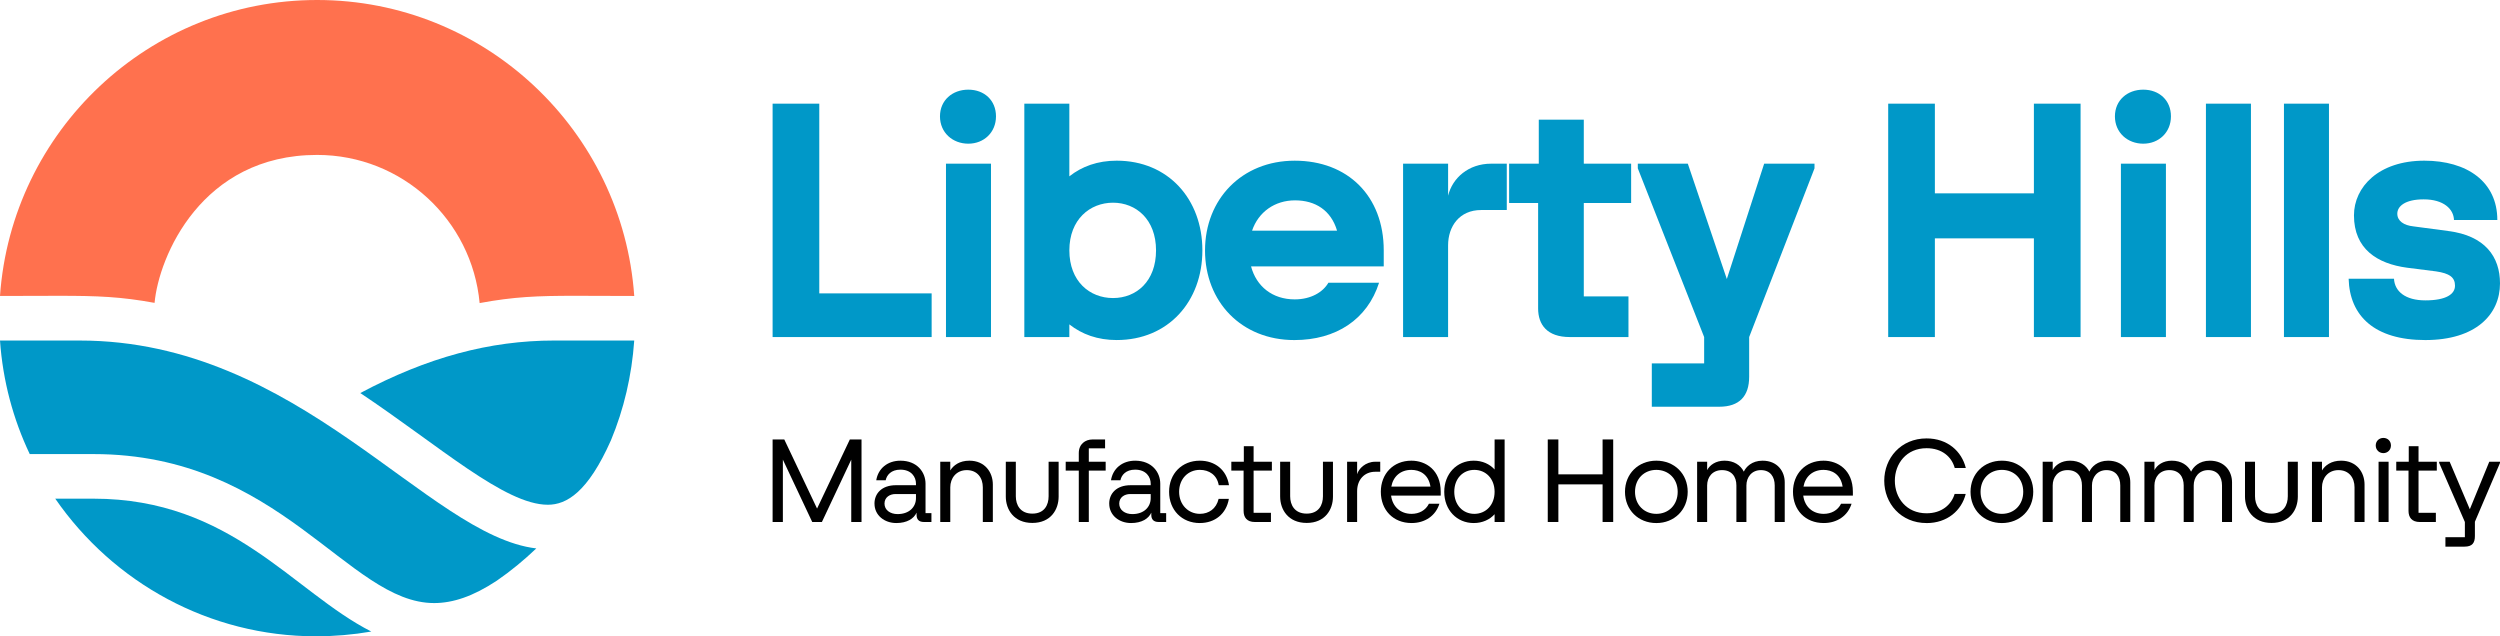
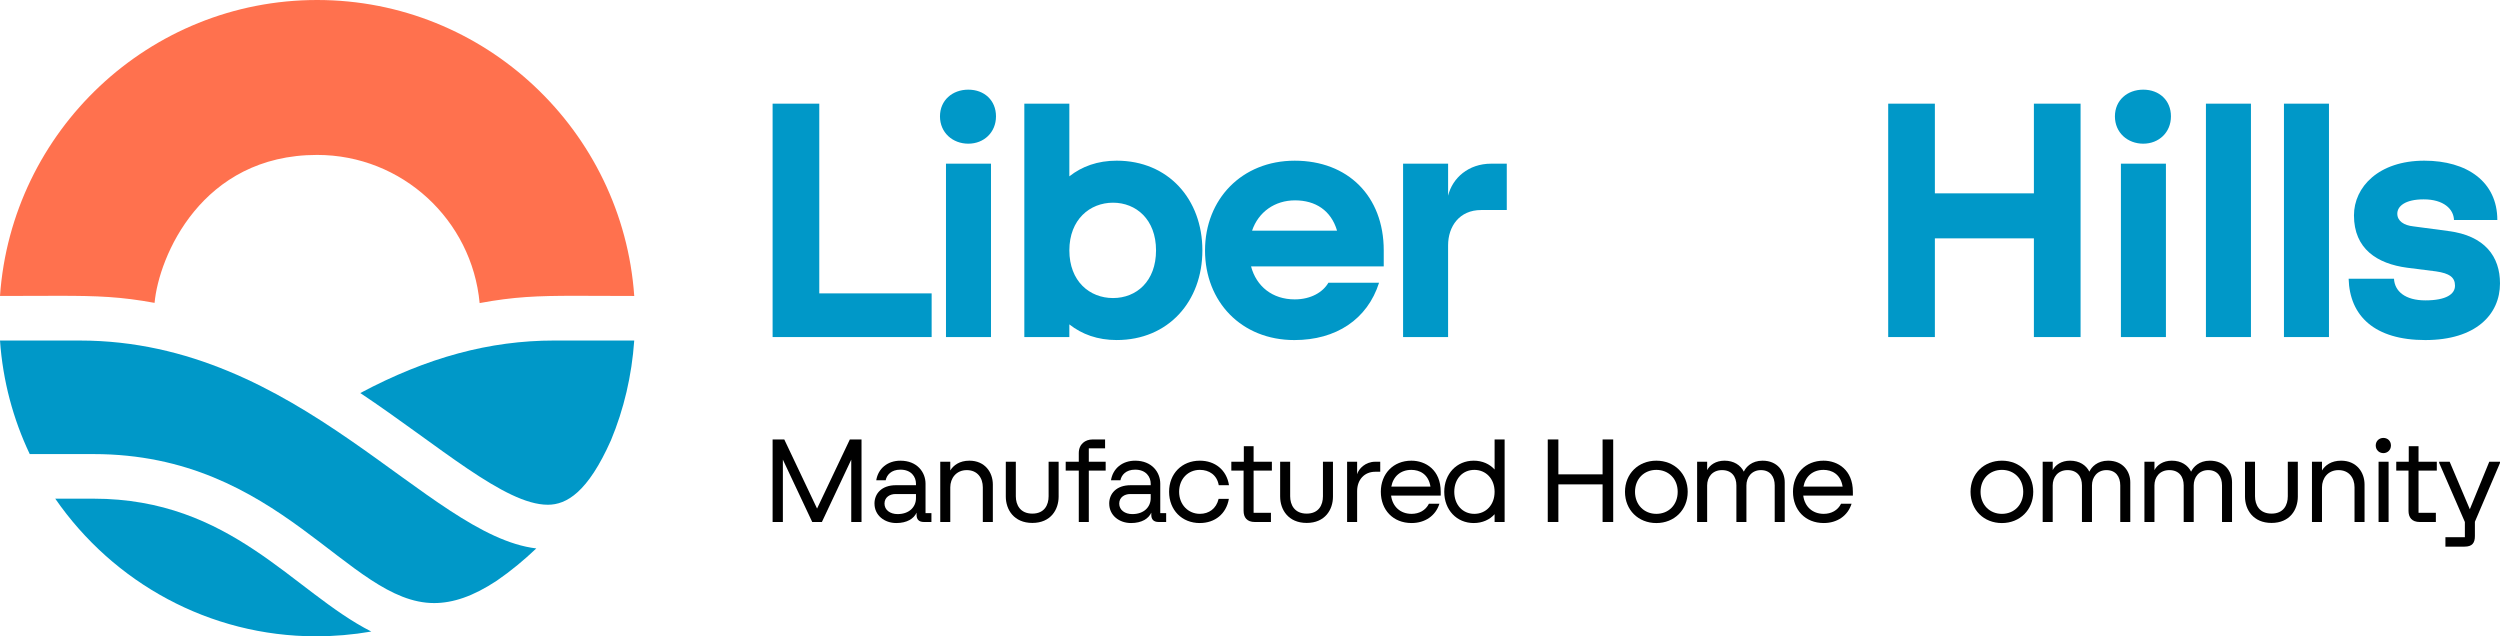
<svg xmlns="http://www.w3.org/2000/svg" id="Layer_3" data-name="Layer 3" viewBox="0 0 2072.82 527.57">
  <defs>
    <style>
      .cls-1 {
        fill: #0098c8;
      }

      .cls-2 {
        fill: #ff714e;
      }
    </style>
  </defs>
  <g id="OBJECTS">
    <g>
      <g>
        <path class="cls-1" d="M45.8,413.45c48.24,69.81,127.94,114.13,216.27,114.13,15.05,0,30.35-1.29,45.78-3.95-64.96-33.01-116.05-110.17-230.35-110.17h-31.7Z" />
        <path class="cls-2" d="M49.02,245.26c32.13,0,51.33.76,79.14,5.86,3.49-38.23,38.79-122.67,134.77-122.67,70.53,0,128.39,53.96,134.75,122.84,28.39-5.25,47.61-6.04,79.12-6.04,13.53,0,29.32.15,49.07.15C516.31,108.51,402.19,0,262.93,0S9.55,108.51,0,245.39c19.69,0,35.5-.13,49.02-.13Z" />
        <path class="cls-1" d="M0,282.35c2.34,33.5,10.93,65.22,24.66,94.14h52.84c155.09,0,211.01,123.53,282.42,123.53,15.54,0,32.26-5.51,51.98-18.55,11.66-8.01,22.54-17.03,32.76-26.76-90.29-10.66-196.46-172.36-378.44-172.36H0Z" />
        <path class="cls-1" d="M298.73,325.89c65.37,43.61,119.73,92.61,155.49,92.61,15.55,0,33.14-10.29,52.31-53.38,10.75-25.78,17.3-53.66,19.33-82.78h-66.21c-53.63,0-105.4,13.97-160.93,43.55Z" />
      </g>
      <g>
        <g>
          <path class="cls-1" d="M640.59,85.95h38.7v157.3h93.16v36.21h-131.86V85.95Z" />
          <path class="cls-1" d="M779.36,96.46c0-13.27,10.23-22.12,23.5-22.12s22.94,8.85,22.94,22.12-9.95,22.67-22.94,22.67-23.5-9.12-23.5-22.67ZM784.34,135.71h37.32v143.75h-37.32v-143.75Z" />
          <path class="cls-1" d="M886.62,268.96v10.5h-37.32V85.95h37.32v60.26c10.5-8.29,23.5-12.99,39.26-12.99,42.85,0,71.05,32.07,71.05,74.36s-28.2,74.36-71.05,74.36c-15.76,0-28.75-4.7-39.26-12.99ZM958.5,207.59c0-25.71-16.59-39.53-35.66-39.53s-36.21,13.82-36.21,39.53,16.86,39.53,36.21,39.53,35.66-13.82,35.66-39.53Z" />
          <path class="cls-1" d="M999.13,207.59c0-42.3,30.41-74.36,74.36-74.36s73.81,29.3,73.81,74.36v13.27h-110.02c4.42,16.59,17.69,27.37,36.21,27.37,13.55,0,23.5-6.08,27.92-13.82h42.02c-9.68,30.41-35.66,47.55-70.22,47.55-43.95,0-74.09-31.79-74.09-74.36ZM1108.6,191.28c-4.98-16.86-17.97-25.16-34.83-25.16s-30.41,9.68-35.66,25.16h70.49Z" />
          <path class="cls-1" d="M1163.34,135.71h37.32v26.54c3.59-14.65,16.86-26.54,35.66-26.54h12.99v38.43h-21.29c-17.97,0-27.37,13.55-27.37,29.3v76.02h-37.32v-143.75Z" />
-           <path class="cls-1" d="M1275.3,255.69v-87.36h-24.05v-32.62h24.6v-36.49h37.32v36.49h39.25v32.62h-39.25v77.4h37.04v33.73h-48.65c-18.8,0-26.26-10.23-26.26-23.77Z" />
-           <path class="cls-1" d="M1357.95,139.58v-3.87h41.47l32.34,95.65,30.96-95.65h41.74v3.87l-54.18,139.88v32.9c0,16.03-8.02,24.88-24.88,24.88h-55.84v-35.94h43.4v-21.84l-55.01-139.88Z" />
          <path class="cls-1" d="M1686.36,197.63h-82.1v81.83h-38.7V85.95h38.7v74.36h82.1v-74.36h38.7v193.51h-38.7v-81.83Z" />
          <path class="cls-1" d="M1753.54,96.46c0-13.27,10.23-22.12,23.5-22.12s22.95,8.85,22.95,22.12-9.95,22.67-22.95,22.67-23.5-9.12-23.5-22.67ZM1758.51,135.71h37.32v143.75h-37.32v-143.75Z" />
          <path class="cls-1" d="M1829,85.95h37.32v193.51h-37.32V85.95Z" />
          <path class="cls-1" d="M1893.69,85.95h37.32v193.51h-37.32V85.95Z" />
          <path class="cls-1" d="M1947.32,231.08h37.6c.55,10.5,9.4,17.97,25.99,17.97,17.42,0,24.6-5.25,24.6-12.16s-4.42-10.23-15.76-11.89l-24.05-3.04c-24.6-3.32-43.96-15.48-43.96-43.4,0-23.5,20.46-45.34,58.33-45.34,35.38,0,60.54,17.42,60.54,49.21h-35.94c-.28-9.12-8.57-17.14-25.16-17.14-15.48,0-21.84,5.81-21.84,11.89s5.53,9.68,13.27,10.5l29.03,3.87c30.41,3.87,42.85,21.29,42.85,43.4,0,25.71-19.9,47-61.92,47s-62.75-19.9-63.58-50.87Z" />
        </g>
        <g>
          <path d="M640.59,364.37h9.68l27.18,57.29,27.18-57.29h9.68v68.43h-8.51v-51.71l-24.34,51.71h-8.02l-24.34-51.71v51.71h-8.51v-68.43Z" />
          <path d="M725.05,417.55c0-8.21,5.87-15.25,17.79-15.25h16.62v-1.27c0-5.57-3.81-11.63-12.9-11.63-7.72,0-11.34,4.5-12.22,8.8h-7.82c1.56-9.68,9.29-16.23,20.04-16.23,13.88,0,20.82,9.58,20.82,19.06v24.44h4.89v7.33h-6.26c-4.3,0-6.06-2.35-6.06-5.87v-1.86c-2.25,4.89-7.82,8.6-16.81,8.6-9.68,0-18.08-6.26-18.08-16.13ZM759.46,413.05v-3.42h-17.11c-4.4,0-8.99,2.54-8.99,7.92s4.79,8.7,10.85,8.7c9.87,0,15.25-6.06,15.25-13.2Z" />
          <path d="M779.59,382.84h8.31v7.23c2.64-4.3,7.72-8.11,15.84-8.11,12.81,0,19.45,9.58,19.45,19.75v31.09h-8.31v-28.74c0-7.82-4.5-14.27-13.29-14.27s-13.69,6.75-13.69,14.27v28.74h-8.31v-49.95Z" />
          <path d="M833.94,411.78v-28.94h8.31v28.64c0,7.14,3.62,14.37,13.69,14.37s13.49-7.23,13.49-14.37v-28.64h8.31v28.94c0,10.75-6.55,21.8-21.8,21.8s-22-11.05-22-21.8Z" />
          <path d="M894.45,390.18h-10.85v-7.33h10.85v-7.14c0-7.53,5.38-11.34,11.44-11.34h10.36v7.33h-13.49v11.14h13.98v7.33h-13.98v42.62h-8.31v-42.62Z" />
          <path d="M919.67,417.55c0-8.21,5.87-15.25,17.79-15.25h16.62v-1.27c0-5.57-3.81-11.63-12.9-11.63-7.72,0-11.34,4.5-12.22,8.8h-7.82c1.56-9.68,9.29-16.23,20.04-16.23,13.88,0,20.82,9.58,20.82,19.06v24.44h4.89v7.33h-6.26c-4.3,0-6.06-2.35-6.06-5.87v-1.86c-2.25,4.89-7.82,8.6-16.81,8.6-9.68,0-18.08-6.26-18.08-16.13ZM954.08,413.05v-3.42h-17.11c-4.4,0-8.99,2.54-8.99,7.92s4.79,8.7,10.85,8.7c9.87,0,15.25-6.06,15.25-13.2Z" />
          <path d="M994.84,433.68c-14.96,0-25.51-10.85-25.51-25.91s10.56-25.81,25.51-25.81c12.51,0,22.19,7.62,24.15,20.33h-8.5c-1.47-8.6-8.11-12.71-15.64-12.71-9.68,0-17.21,7.33-17.21,18.18s7.72,18.28,17.21,18.28c7.43,0,13.59-4.2,15.54-12.42h8.5c-2.15,12.51-11.63,20.04-24.05,20.04Z" />
          <path d="M1031.1,423.51v-33.33h-10.17v-7.33h10.36v-12.9h8.11v12.9h15.15v7.33h-15.15v35h14.37v7.63h-13.29c-6.65,0-9.38-3.81-9.38-9.29Z" />
          <path d="M1061.4,411.78v-28.94h8.31v28.64c0,7.14,3.62,14.37,13.69,14.37s13.49-7.23,13.49-14.37v-28.64h8.31v28.94c0,10.75-6.55,21.8-21.8,21.8s-21.99-11.05-21.99-21.8Z" />
          <path d="M1116.92,382.84h8.31v10.36c1.27-4.59,6.94-10.36,14.96-10.36h4.2v8.31h-4.2c-8.8,0-14.96,6.45-14.96,16.13v25.51h-8.31v-49.95Z" />
          <path d="M1144.88,407.77c0-14.96,10.36-25.81,25.32-25.81,11.83,0,24.34,7.62,24.34,25.81v3.13h-41.16c1.17,9.09,7.62,15.15,17.01,15.15,6.16,0,11.63-2.84,14.37-8.41h8.7c-3.13,10.07-12.02,16.03-23.07,16.03-15.35,0-25.51-10.85-25.51-25.91ZM1186.04,403.47c-1.66-10.56-9.19-13.88-15.84-13.88-8.9,0-15.05,5.38-16.62,13.88h32.46Z" />
          <path d="M1197.47,407.77c0-14.96,10.36-25.81,24.44-25.81,7.23,0,13.29,2.84,17.3,7.33v-24.93h8.31v68.43h-8.31v-6.45c-4.01,4.5-10.07,7.33-17.3,7.33-14.08,0-24.44-10.85-24.44-25.91ZM1239.21,407.77c0-10.85-7.23-18.18-16.81-18.18s-16.62,7.33-16.62,18.18,7.04,18.28,16.62,18.28,16.81-7.33,16.81-18.28Z" />
          <path d="M1328.75,401.61h-36.66v31.18h-8.8v-68.43h8.8v28.94h36.66v-28.94h8.8v68.43h-8.8v-31.18Z" />
          <path d="M1347.32,407.77c0-14.96,11.05-25.81,26-25.81s26,10.85,26,25.81-11.05,25.91-26,25.91-26-10.85-26-25.91ZM1391.02,407.77c0-10.85-7.63-18.18-17.69-18.18s-17.69,7.33-17.69,18.18,7.62,18.28,17.69,18.28,17.69-7.33,17.69-18.28Z" />
          <path d="M1407.14,382.84h8.31v6.94c2.15-4.2,7.14-7.82,14.37-7.82,7.82,0,13.29,3.71,16.03,9.09,1.76-3.81,6.55-9.09,15.54-9.09,12.42,0,18.38,8.99,18.38,17.89v32.94h-8.31v-30.3c0-7.23-3.72-12.71-11.44-12.71s-12.02,5.96-12.02,12.71v30.3h-8.31v-30.3c0-7.23-3.81-12.71-11.93-12.71s-12.32,5.96-12.32,12.71v30.3h-8.31v-49.95Z" />
          <path d="M1486.61,407.77c0-14.96,10.36-25.81,25.32-25.81,11.83,0,24.34,7.62,24.34,25.81v3.13h-41.16c1.17,9.09,7.62,15.15,17.01,15.15,6.16,0,11.63-2.84,14.37-8.41h8.7c-3.13,10.07-12.02,16.03-23.07,16.03-15.35,0-25.51-10.85-25.51-25.91ZM1527.77,403.47c-1.66-10.56-9.19-13.88-15.84-13.88-8.9,0-15.05,5.38-16.62,13.88h32.46Z" />
-           <path d="M1597.37,433.68c-21.41,0-35.09-16.42-35.09-35.09s13.69-35.09,35.09-35.09c17.4,0,29.13,10.66,32.55,24.54h-9.19c-2.54-9.29-10.56-16.42-23.36-16.42-16.81,0-26.3,12.81-26.3,26.98s9.48,26.98,26.3,26.98c12.42,0,20.53-6.94,23.27-16.03h9.19c-3.42,13.69-15.25,24.15-32.46,24.15Z" />
          <path d="M1633.82,407.77c0-14.96,11.05-25.81,26-25.81s26,10.85,26,25.81-11.05,25.91-26,25.91-26-10.85-26-25.91ZM1677.52,407.77c0-10.85-7.63-18.18-17.69-18.18s-17.69,7.33-17.69,18.18,7.62,18.28,17.69,18.28,17.69-7.33,17.69-18.28Z" />
          <path d="M1693.65,382.84h8.31v6.94c2.15-4.2,7.14-7.82,14.37-7.82,7.82,0,13.29,3.71,16.03,9.09,1.76-3.81,6.55-9.09,15.54-9.09,12.42,0,18.38,8.99,18.38,17.89v32.94h-8.31v-30.3c0-7.23-3.72-12.71-11.44-12.71s-12.02,5.96-12.02,12.71v30.3h-8.31v-30.3c0-7.23-3.81-12.71-11.93-12.71s-12.32,5.96-12.32,12.71v30.3h-8.31v-49.95Z" />
          <path d="M1778.01,382.84h8.31v6.94c2.15-4.2,7.14-7.82,14.37-7.82,7.82,0,13.29,3.71,16.03,9.09,1.76-3.81,6.55-9.09,15.54-9.09,12.42,0,18.38,8.99,18.38,17.89v32.94h-8.31v-30.3c0-7.23-3.72-12.71-11.44-12.71s-12.02,5.96-12.02,12.71v30.3h-8.31v-30.3c0-7.23-3.81-12.71-11.93-12.71s-12.32,5.96-12.32,12.71v30.3h-8.31v-49.95Z" />
          <path d="M1861.39,411.78v-28.94h8.31v28.64c0,7.14,3.62,14.37,13.69,14.37s13.49-7.23,13.49-14.37v-28.64h8.31v28.94c0,10.75-6.55,21.8-21.8,21.8s-22-11.05-22-21.8Z" />
          <path d="M1916.91,382.84h8.31v7.23c2.64-4.3,7.72-8.11,15.84-8.11,12.81,0,19.45,9.58,19.45,19.75v31.09h-8.31v-28.74c0-7.82-4.5-14.27-13.29-14.27s-13.69,6.75-13.69,14.27v28.74h-8.31v-49.95Z" />
          <path d="M1969.79,369.35c0-3.71,2.84-6.26,6.35-6.26s6.26,2.54,6.26,6.26-2.84,6.35-6.26,6.35-6.35-2.54-6.35-6.35ZM1972.14,382.84h8.31v49.95h-8.31v-49.95Z" />
          <path d="M1996.97,423.51v-33.33h-10.17v-7.33h10.36v-12.9h8.11v12.9h15.15v7.33h-15.15v35h14.37v7.63h-13.3c-6.65,0-9.38-3.81-9.38-9.29Z" />
          <path d="M2022.38,383.82v-.98h8.7l16.72,39.4,16.13-39.4h8.9v.98l-20.82,48.78v11.83c0,5.67-2.15,8.8-8.6,8.8h-15.84v-7.82h16.13v-12.61l-21.31-48.98Z" />
        </g>
      </g>
    </g>
  </g>
</svg>